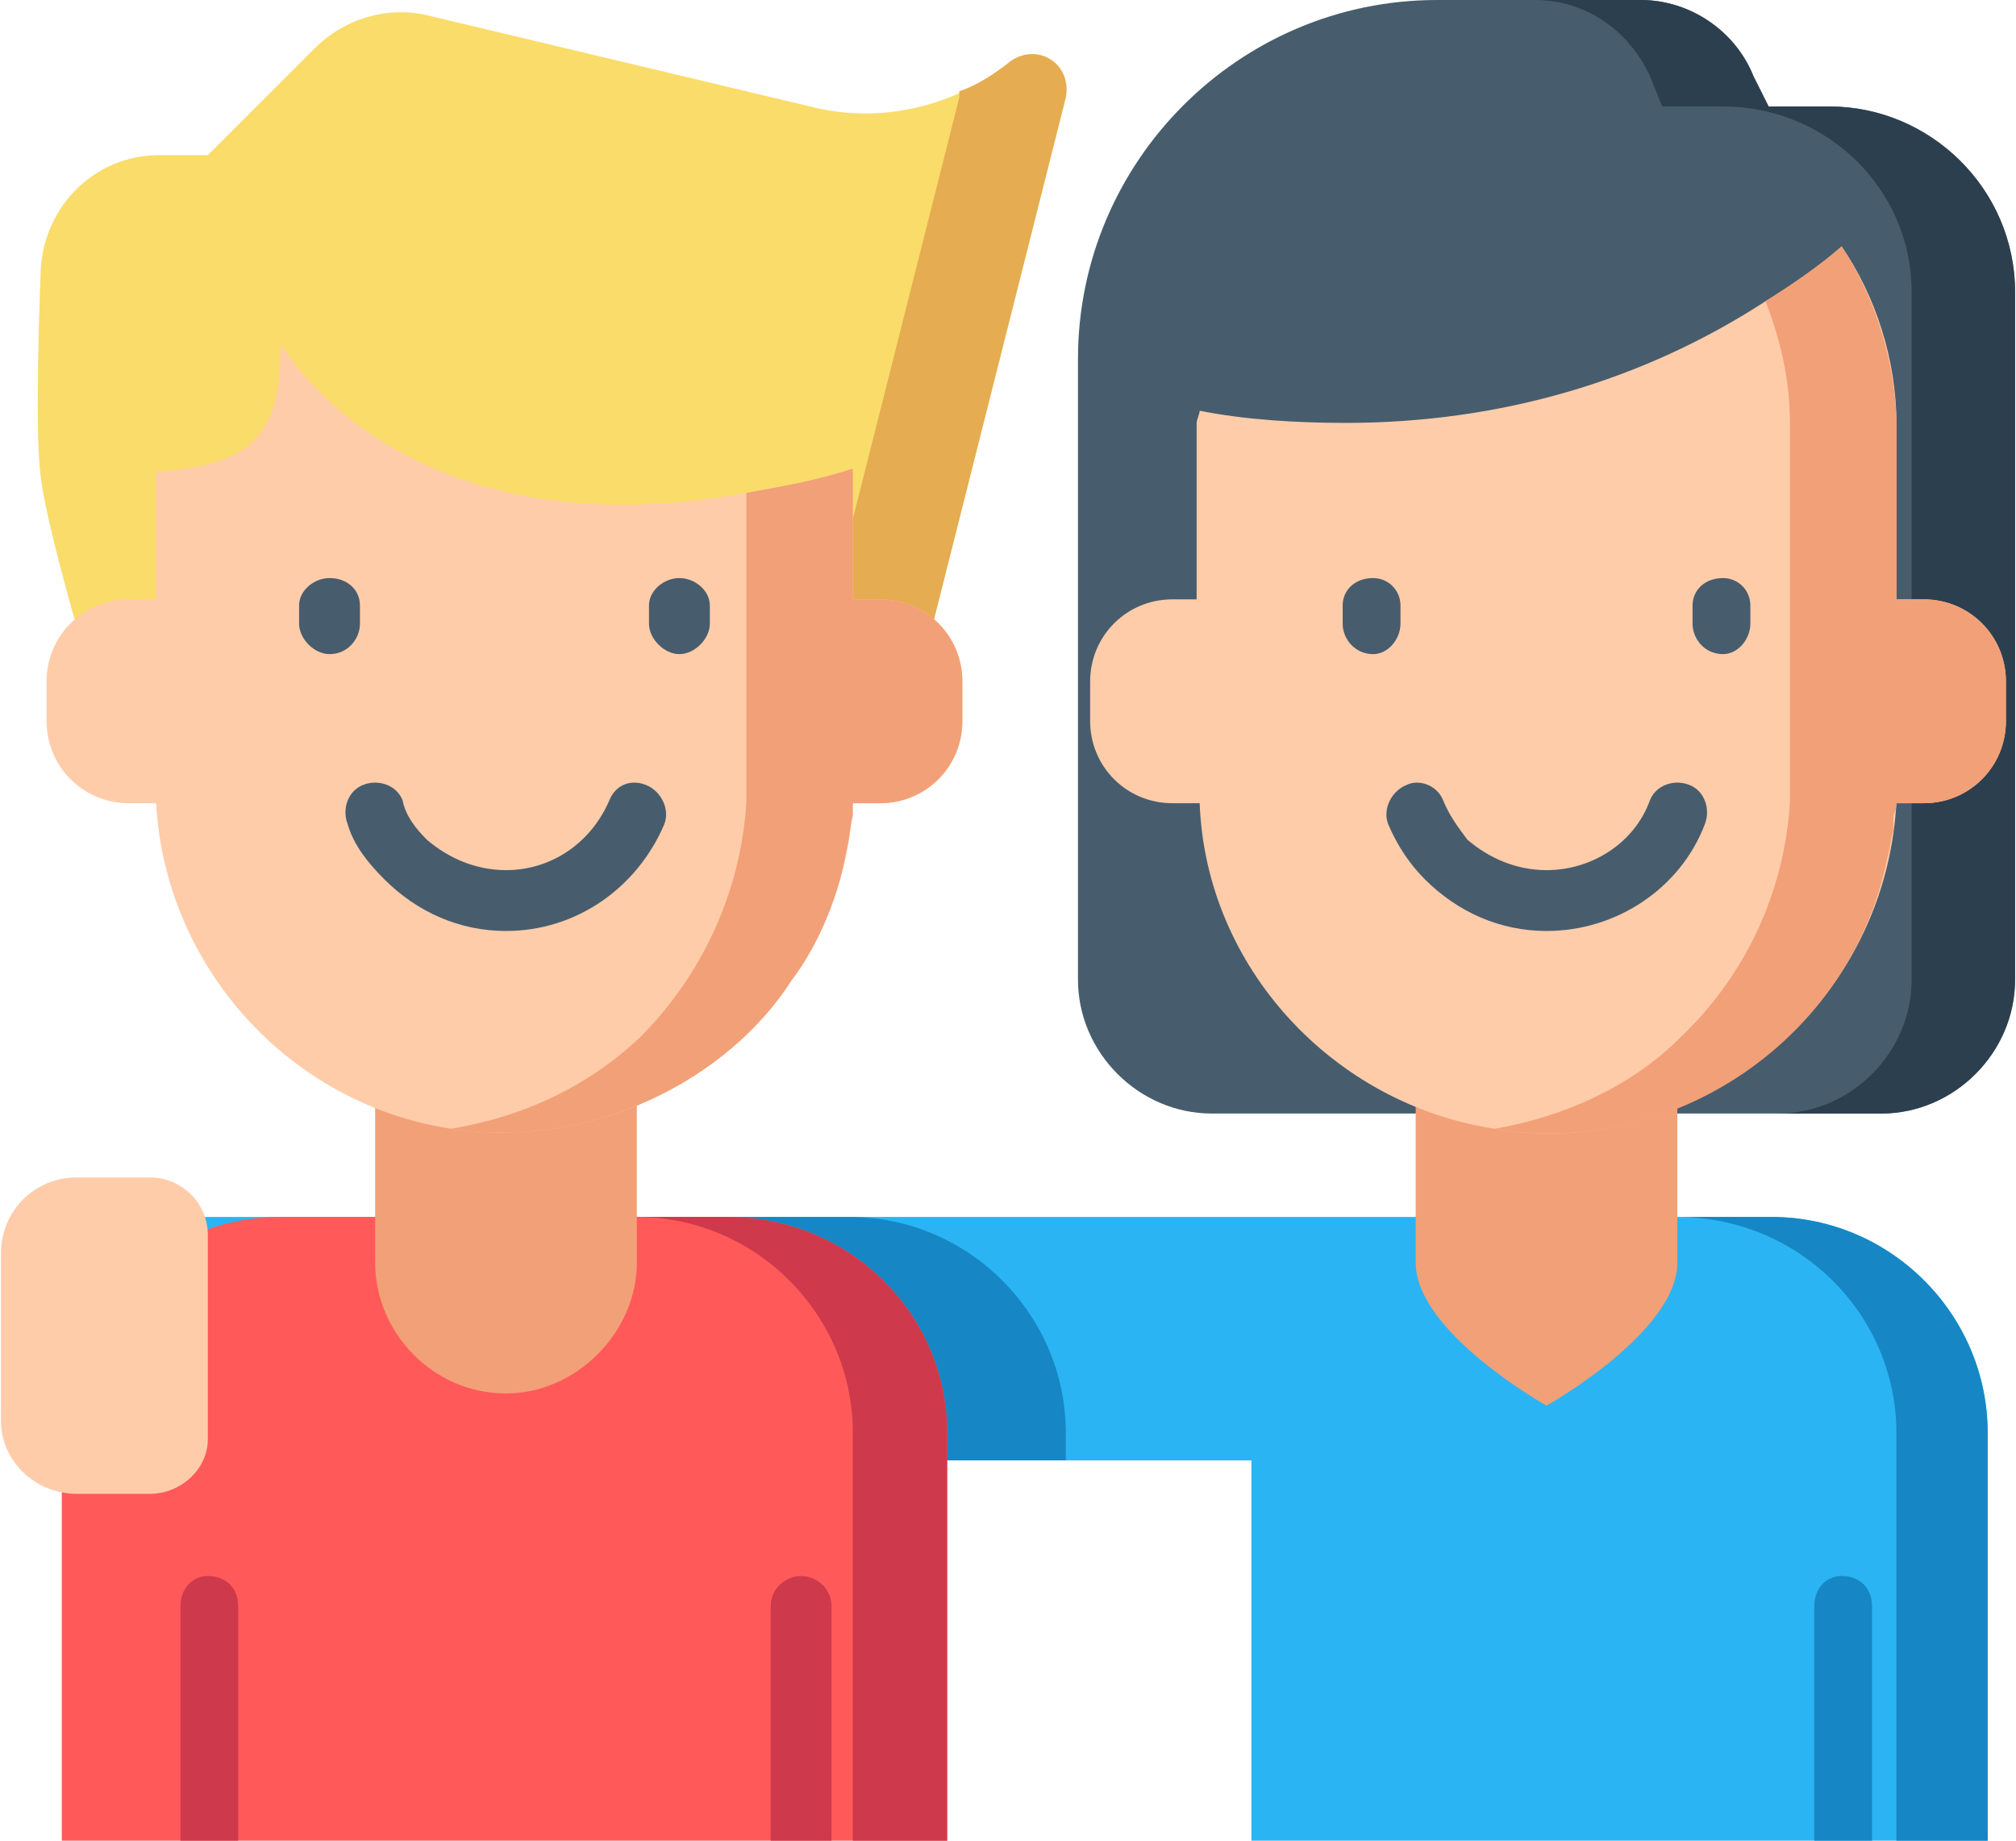
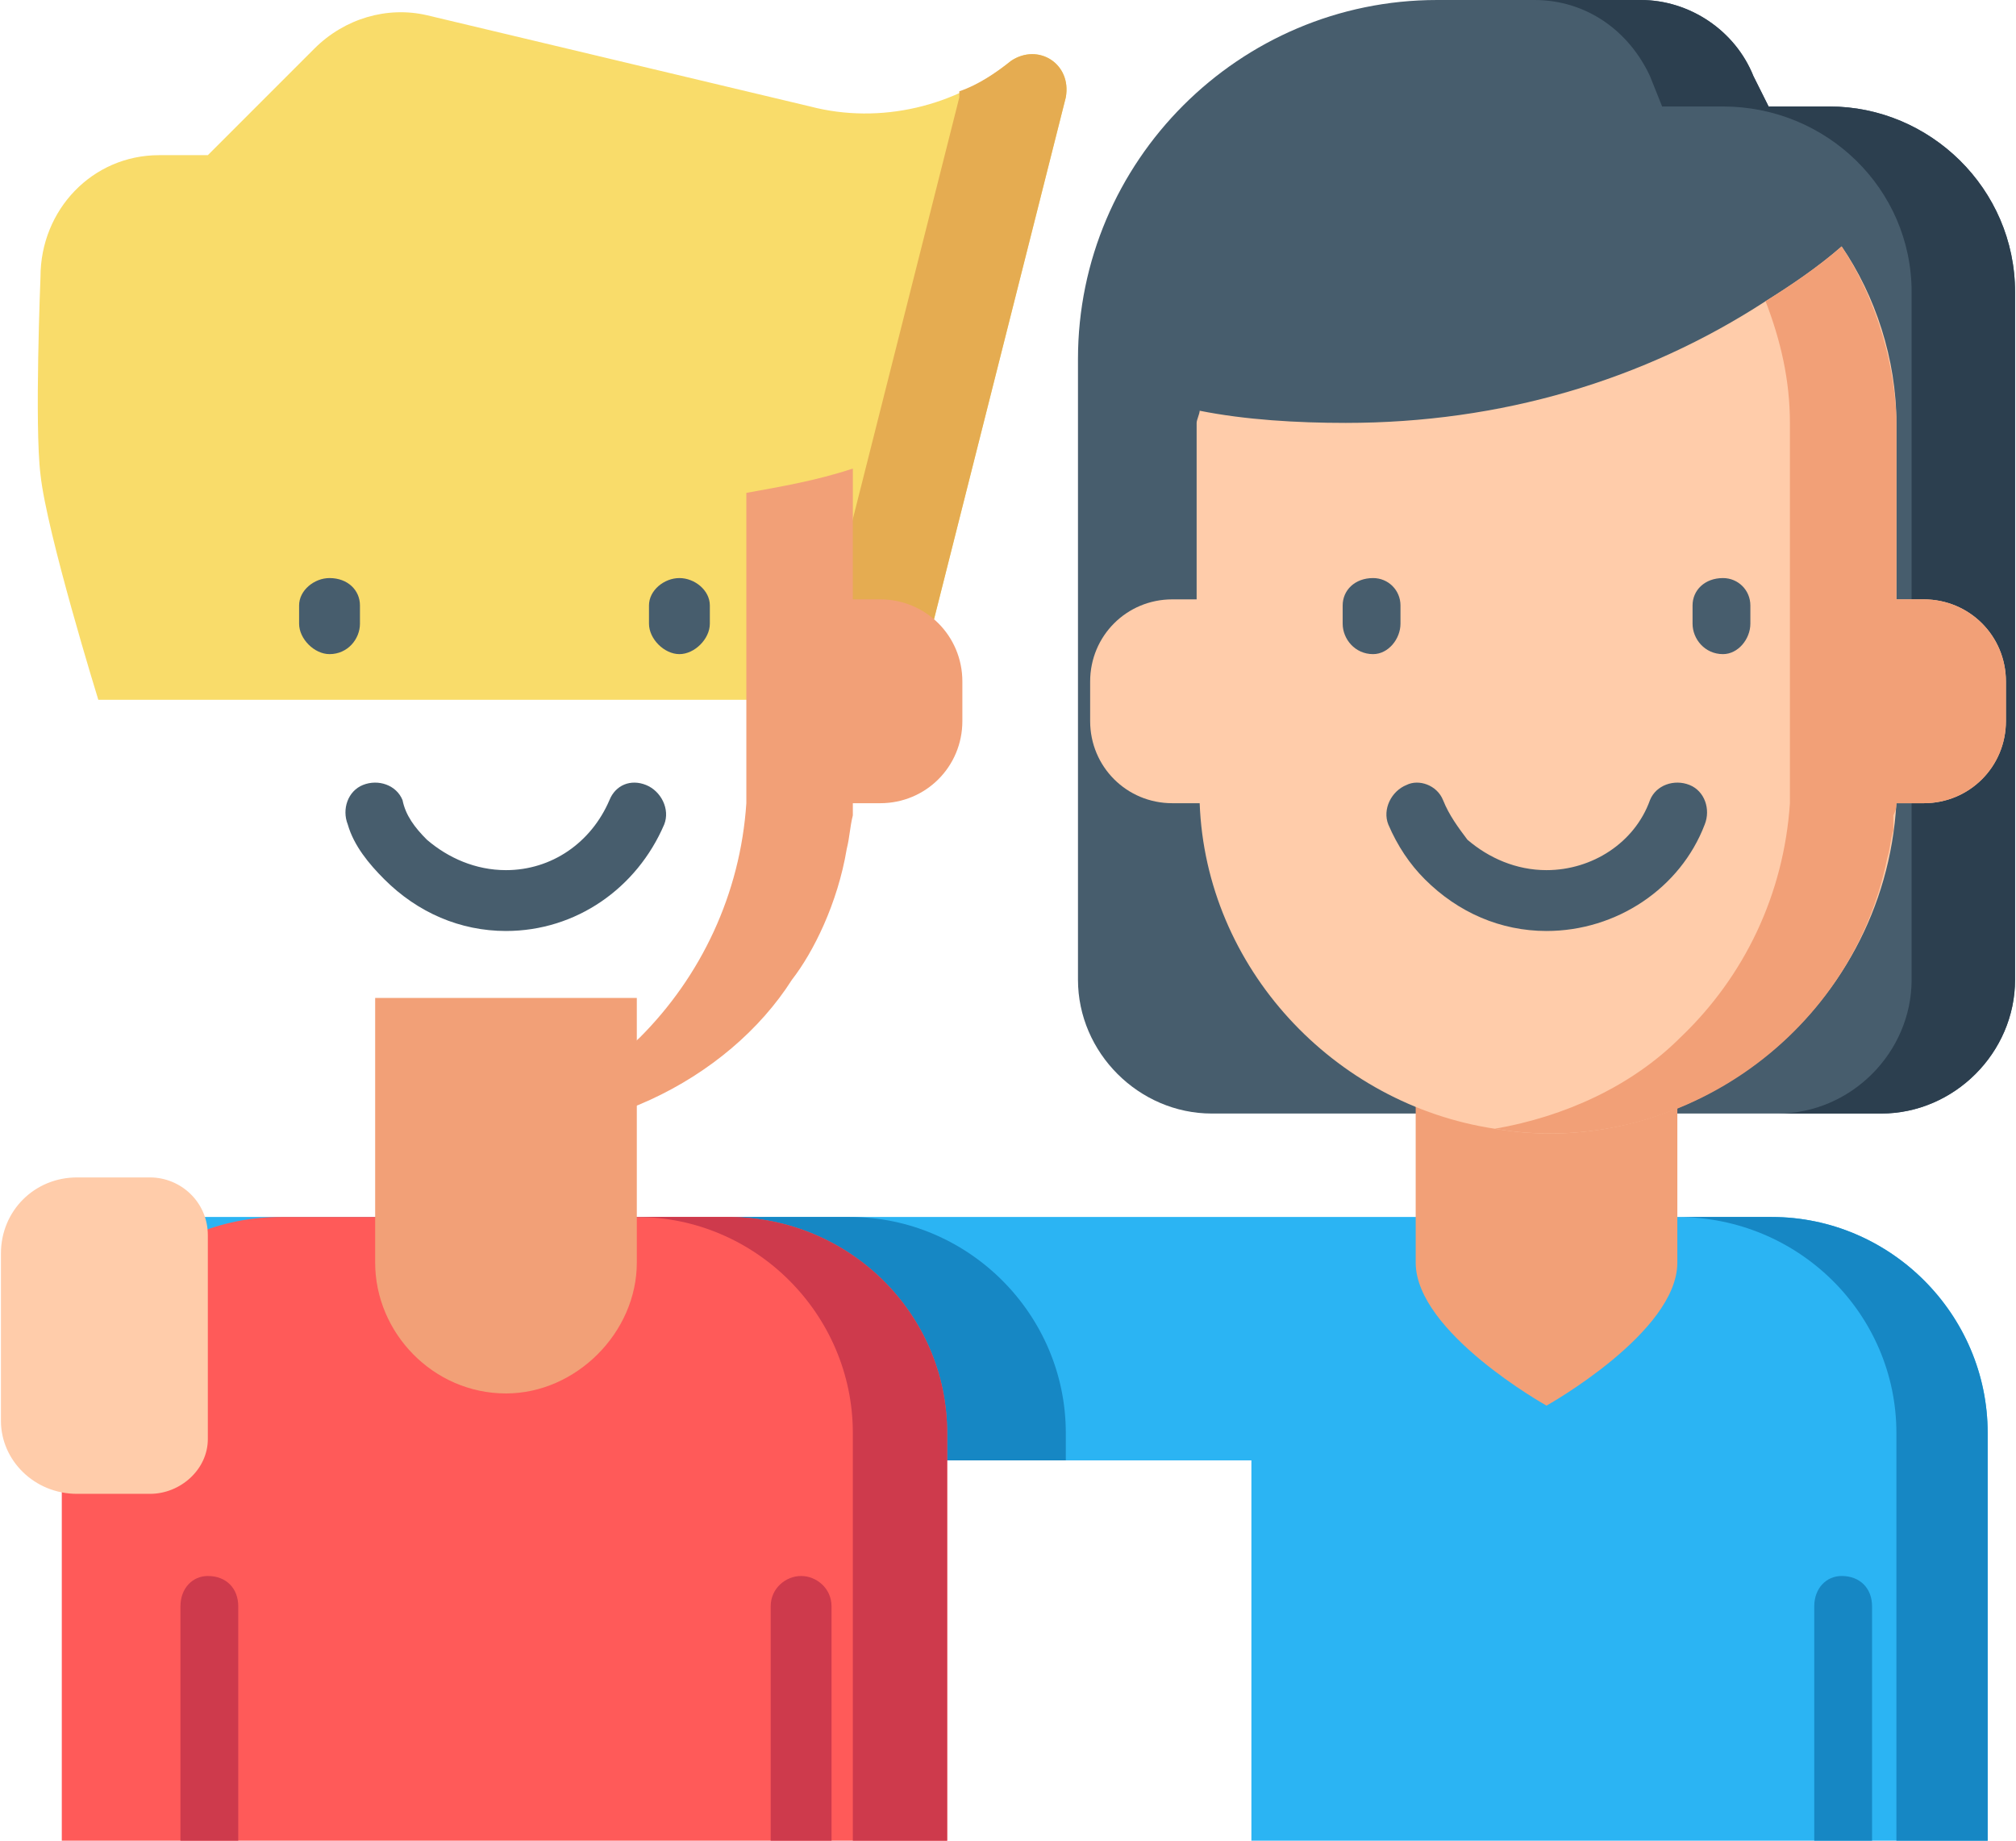
<svg xmlns="http://www.w3.org/2000/svg" xml:space="preserve" width="115px" height="105px" version="1.1" style="shape-rendering:geometricPrecision; text-rendering:geometricPrecision; image-rendering:optimizeQuality; fill-rule:evenodd; clip-rule:evenodd" viewBox="0 0 6.62 6.05">
  <defs>
    <style type="text/css">
   
    .fil5 {fill:#1687C4}
    .fil4 {fill:#2BB4F3}
    .fil1 {fill:#2C3F4F}
    .fil0 {fill:#475D6D}
    .fil9 {fill:#CE3A4C}
    .fil3 {fill:#E5AC51}
    .fil6 {fill:#F2A077}
    .fil2 {fill:#F9DC6A}
    .fil8 {fill:#FF5A59}
    .fil7 {fill:#FFCCAA}
   
  </style>
  </defs>
  <g id="Layer_x0020_1">
    <g id="_2100605871440">
      <path class="fil0" d="M4.72 0l0.67 0c0.16,0 0.31,0.1 0.37,0.25l0.05 0.1 0.2 0c0.33,0 0.61,0.27 0.61,0.61l0 2.26c0,0.24 -0.2,0.44 -0.44,0.44l-2.2 0c-0.24,0 -0.44,-0.2 -0.44,-0.44l0 -2.04c0,-0.65 0.53,-1.18 1.18,-1.18z" />
      <path class="fil1" d="M6.01 0.35l-0.2 0 -0.05 -0.1c-0.06,-0.15 -0.21,-0.25 -0.37,-0.25l-0.35 0c0.17,0 0.31,0.1 0.38,0.25l0.04 0.1 0.2 0c0.34,0 0.62,0.27 0.62,0.61l0 2.26c0,0.24 -0.2,0.44 -0.44,0.44l0.34 0c0.24,0 0.44,-0.2 0.44,-0.44l0 -2.26c0,-0.34 -0.28,-0.61 -0.61,-0.61z" />
      <path class="fil2" d="M2.66 0.35l-1.26 -0.3c-0.13,-0.03 -0.27,0.01 -0.37,0.11l-0.35 0.35 -0.16 0c-0.22,0 -0.39,0.18 -0.39,0.4 0,0 -0.02,0.49 0,0.65 0.02,0.19 0.19,0.74 0.19,0.74l2.68 0 0.5 -1.98c0.02,-0.11 -0.09,-0.18 -0.18,-0.12l0 0c-0.18,0.15 -0.43,0.21 -0.66,0.15z" />
      <path class="fil3" d="M3.32 0.2l0 0c-0.05,0.04 -0.11,0.08 -0.17,0.1 0,0.01 0,0.01 0,0.02l-0.5 1.98 0.35 0 0.5 -1.98c0.02,-0.11 -0.09,-0.18 -0.18,-0.12z" />
      <path class="fil4" d="M6.53 4.71l0 1.34 -2.42 0 0 -1.25 -3.61 0 0 -0.8 5.32 0c0.39,0 0.71,0.32 0.71,0.71z" />
      <path class="fil5" d="M5.82 4l-0.31 0c0.4,0 0.72,0.32 0.72,0.71l0 1.34 0.3 0 0 -1.34c0,-0.39 -0.32,-0.71 -0.71,-0.71z" />
      <path class="fil5" d="M3.5 4.8l0 -0.09c0,-0.39 -0.32,-0.71 -0.71,-0.71l-1.48 0c-0.39,0 -0.71,0.32 -0.71,0.71l0 0.09 2.9 0z" />
      <path class="fil6" d="M4.65 3.28l0 0.87c0,0.23 0.43,0.47 0.43,0.47 0,0 0.43,-0.24 0.43,-0.47l0 -0.87 -0.86 0z" />
      <path class="fil7" d="M6.59 2.24l0 0.13c0,0.15 -0.12,0.27 -0.27,0.27l-0.09 0c-0.04,0.7 -0.69,1.18 -1.32,1.07l0 0c-0.53,-0.08 -0.95,-0.53 -0.97,-1.07l-0.09 0c-0.15,0 -0.27,-0.12 -0.27,-0.27l0 -0.13c0,-0.15 0.12,-0.27 0.27,-0.27l0.08 0 0 -0.58c0,-0.01 0.01,-0.03 0.01,-0.04 0.15,0.03 0.32,0.04 0.48,0.04 0.51,0 0.98,-0.14 1.38,-0.4 0.08,-0.05 0.17,-0.11 0.25,-0.18 0.11,0.16 0.18,0.37 0.18,0.58l0 0.58 0.09 0c0.15,0 0.27,0.12 0.27,0.27z" />
      <path class="fil6" d="M6.32 1.97l-0.09 0 0 -0.23 0 0c0,-0.4 0,-0.37 0,-0.37 -0.01,-0.21 -0.08,-0.41 -0.18,-0.56 -0.08,0.07 -0.17,0.13 -0.25,0.18 0.05,0.13 0.08,0.26 0.08,0.4l0 0.58 0 0.67c-0.02,0.3 -0.15,0.57 -0.36,0.77 -0.16,0.16 -0.38,0.26 -0.61,0.3 0.58,0.1 1.17,-0.29 1.29,-0.89l0 0c0,0 0,0 0,0 0.01,-0.03 0.01,-0.06 0.02,-0.09 0,0 0,0 0,0 0,-0.02 0,-0.03 0,-0.04 0,-0.01 0,-0.01 0,-0.01 0.01,-0.02 0.01,-0.03 0.01,-0.04l0 0 0.09 0c0.15,0 0.27,-0.12 0.27,-0.27l0 -0.13c0,-0.15 -0.12,-0.27 -0.27,-0.27z" />
      <path class="fil0" d="M5.08 3.06c-0.15,0 -0.29,-0.06 -0.4,-0.17 -0.05,-0.05 -0.09,-0.11 -0.12,-0.18 -0.02,-0.05 0.01,-0.11 0.06,-0.13 0.04,-0.02 0.1,0 0.12,0.05 0.02,0.05 0.05,0.09 0.08,0.13 0.07,0.06 0.16,0.1 0.26,0.1 0.15,0 0.29,-0.09 0.34,-0.23 0.02,-0.05 0.08,-0.07 0.13,-0.05 0.05,0.02 0.07,0.08 0.05,0.13 -0.08,0.21 -0.29,0.35 -0.52,0.35z" />
      <path class="fil0" d="M4.51 2.15c-0.06,0 -0.1,-0.05 -0.1,-0.1l0 -0.06c0,-0.05 0.04,-0.09 0.1,-0.09 0.05,0 0.09,0.04 0.09,0.09l0 0.06c0,0.05 -0.04,0.1 -0.09,0.1z" />
      <path class="fil0" d="M5.66 2.15c-0.06,0 -0.1,-0.05 -0.1,-0.1l0 -0.06c0,-0.05 0.04,-0.09 0.1,-0.09 0.05,0 0.09,0.04 0.09,0.09l0 0.06c0,0.05 -0.04,0.1 -0.09,0.1z" />
      <path class="fil8" d="M3.11 4.71l0 1.34 -2.91 0 0 -1.34c0,-0.39 0.32,-0.71 0.72,-0.71l1.47 0c0.4,0 0.72,0.32 0.72,0.71z" />
      <path class="fil9" d="M2.39 4l-0.3 0c0.39,0 0.71,0.32 0.71,0.71l0 1.34 0.31 0 0 -1.34c0,-0.39 -0.32,-0.71 -0.72,-0.71z" />
      <path class="fil6" d="M1.23 3.28l0 0.87c0,0.23 0.19,0.43 0.43,0.43l0 0c0.23,0 0.43,-0.2 0.43,-0.43l0 -0.87 -0.86 0z" />
-       <path class="fil7" d="M3.16 2.24l0 0.13c0,0.15 -0.12,0.27 -0.27,0.27l-0.09 0c-0.01,0.22 -0.09,0.43 -0.2,0.58 0,0 0,0 0,0 -0.21,0.33 -0.66,0.56 -1.12,0.49l0 0c-0.53,-0.08 -0.94,-0.53 -0.97,-1.07l-0.09 0c-0.15,0 -0.27,-0.12 -0.27,-0.27l0 -0.13c0,-0.15 0.12,-0.27 0.27,-0.27l0.09 0 0 -0.42c0.31,-0.02 0.41,-0.11 0.41,-0.42 0,0 0.39,0.7 1.53,0.49 0.11,-0.02 0.23,-0.04 0.35,-0.08l0 0.43 0.09 0c0.15,0 0.27,0.12 0.27,0.27z" />
      <path class="fil6" d="M2.89 1.97l-0.09 0 0 -0.08 0 -0.35c-0.12,0.04 -0.24,0.06 -0.35,0.08l0 0.35 0 0.67c-0.02,0.3 -0.15,0.57 -0.35,0.77 -0.17,0.16 -0.38,0.26 -0.62,0.3 0.46,0.07 0.91,-0.16 1.12,-0.49 0,0 0,0 0,0 0.07,-0.09 0.15,-0.25 0.18,-0.43l0 0c0.01,-0.04 0.01,-0.07 0.02,-0.11 0,0 0,0 0,0 0,-0.01 0,-0.03 0,-0.04l0 0 0.09 0c0.15,0 0.27,-0.12 0.27,-0.27l0 -0.13c0,-0.15 -0.12,-0.27 -0.27,-0.27z" />
      <path class="fil0" d="M1.66 3.06c-0.15,0 -0.29,-0.06 -0.4,-0.17 -0.05,-0.05 -0.1,-0.11 -0.12,-0.18 -0.02,-0.05 0,-0.11 0.05,-0.13 0.05,-0.02 0.11,0 0.13,0.05 0.01,0.05 0.04,0.09 0.08,0.13 0.07,0.06 0.16,0.1 0.26,0.1 0.15,0 0.28,-0.09 0.34,-0.23 0.02,-0.05 0.07,-0.07 0.12,-0.05 0.05,0.02 0.08,0.08 0.06,0.13 -0.09,0.21 -0.29,0.35 -0.52,0.35z" />
      <path class="fil0" d="M1.08 2.15c-0.05,0 -0.1,-0.05 -0.1,-0.1l0 -0.06c0,-0.05 0.05,-0.09 0.1,-0.09 0.06,0 0.1,0.04 0.1,0.09l0 0.06c0,0.05 -0.04,0.1 -0.1,0.1z" />
-       <path class="fil0" d="M2.23 2.15c-0.05,0 -0.1,-0.05 -0.1,-0.1l0 -0.06c0,-0.05 0.05,-0.09 0.1,-0.09 0.05,0 0.1,0.04 0.1,0.09l0 0.06c0,0.05 -0.05,0.1 -0.1,0.1z" />
+       <path class="fil0" d="M2.23 2.15c-0.05,0 -0.1,-0.05 -0.1,-0.1l0 -0.06c0,-0.05 0.05,-0.09 0.1,-0.09 0.05,0 0.1,0.04 0.1,0.09l0 0.06c0,0.05 -0.05,0.1 -0.1,0.1" />
      <path class="fil7" d="M0.49 4.91l-0.24 0c-0.14,0 -0.25,-0.11 -0.25,-0.24l0 -0.55c0,-0.14 0.11,-0.25 0.25,-0.25l0.24 0c0.1,0 0.19,0.08 0.19,0.19l0 0.67c0,0.1 -0.09,0.18 -0.19,0.18z" />
      <path class="fil9" d="M2.73 5.28l0 0.77 -0.2 0 0 -0.77c0,-0.06 0.05,-0.1 0.1,-0.1 0.05,0 0.1,0.04 0.1,0.1z" />
      <path class="fil9" d="M0.78 5.28l0 0.77 -0.19 0 0 -0.77c0,-0.06 0.04,-0.1 0.09,-0.1 0.06,0 0.1,0.04 0.1,0.1z" />
      <path class="fil5" d="M6.15 5.28l0 0.77 -0.19 0 0 -0.77c0,-0.06 0.04,-0.1 0.09,-0.1 0.06,0 0.1,0.04 0.1,0.1z" />
    </g>
  </g>
</svg>